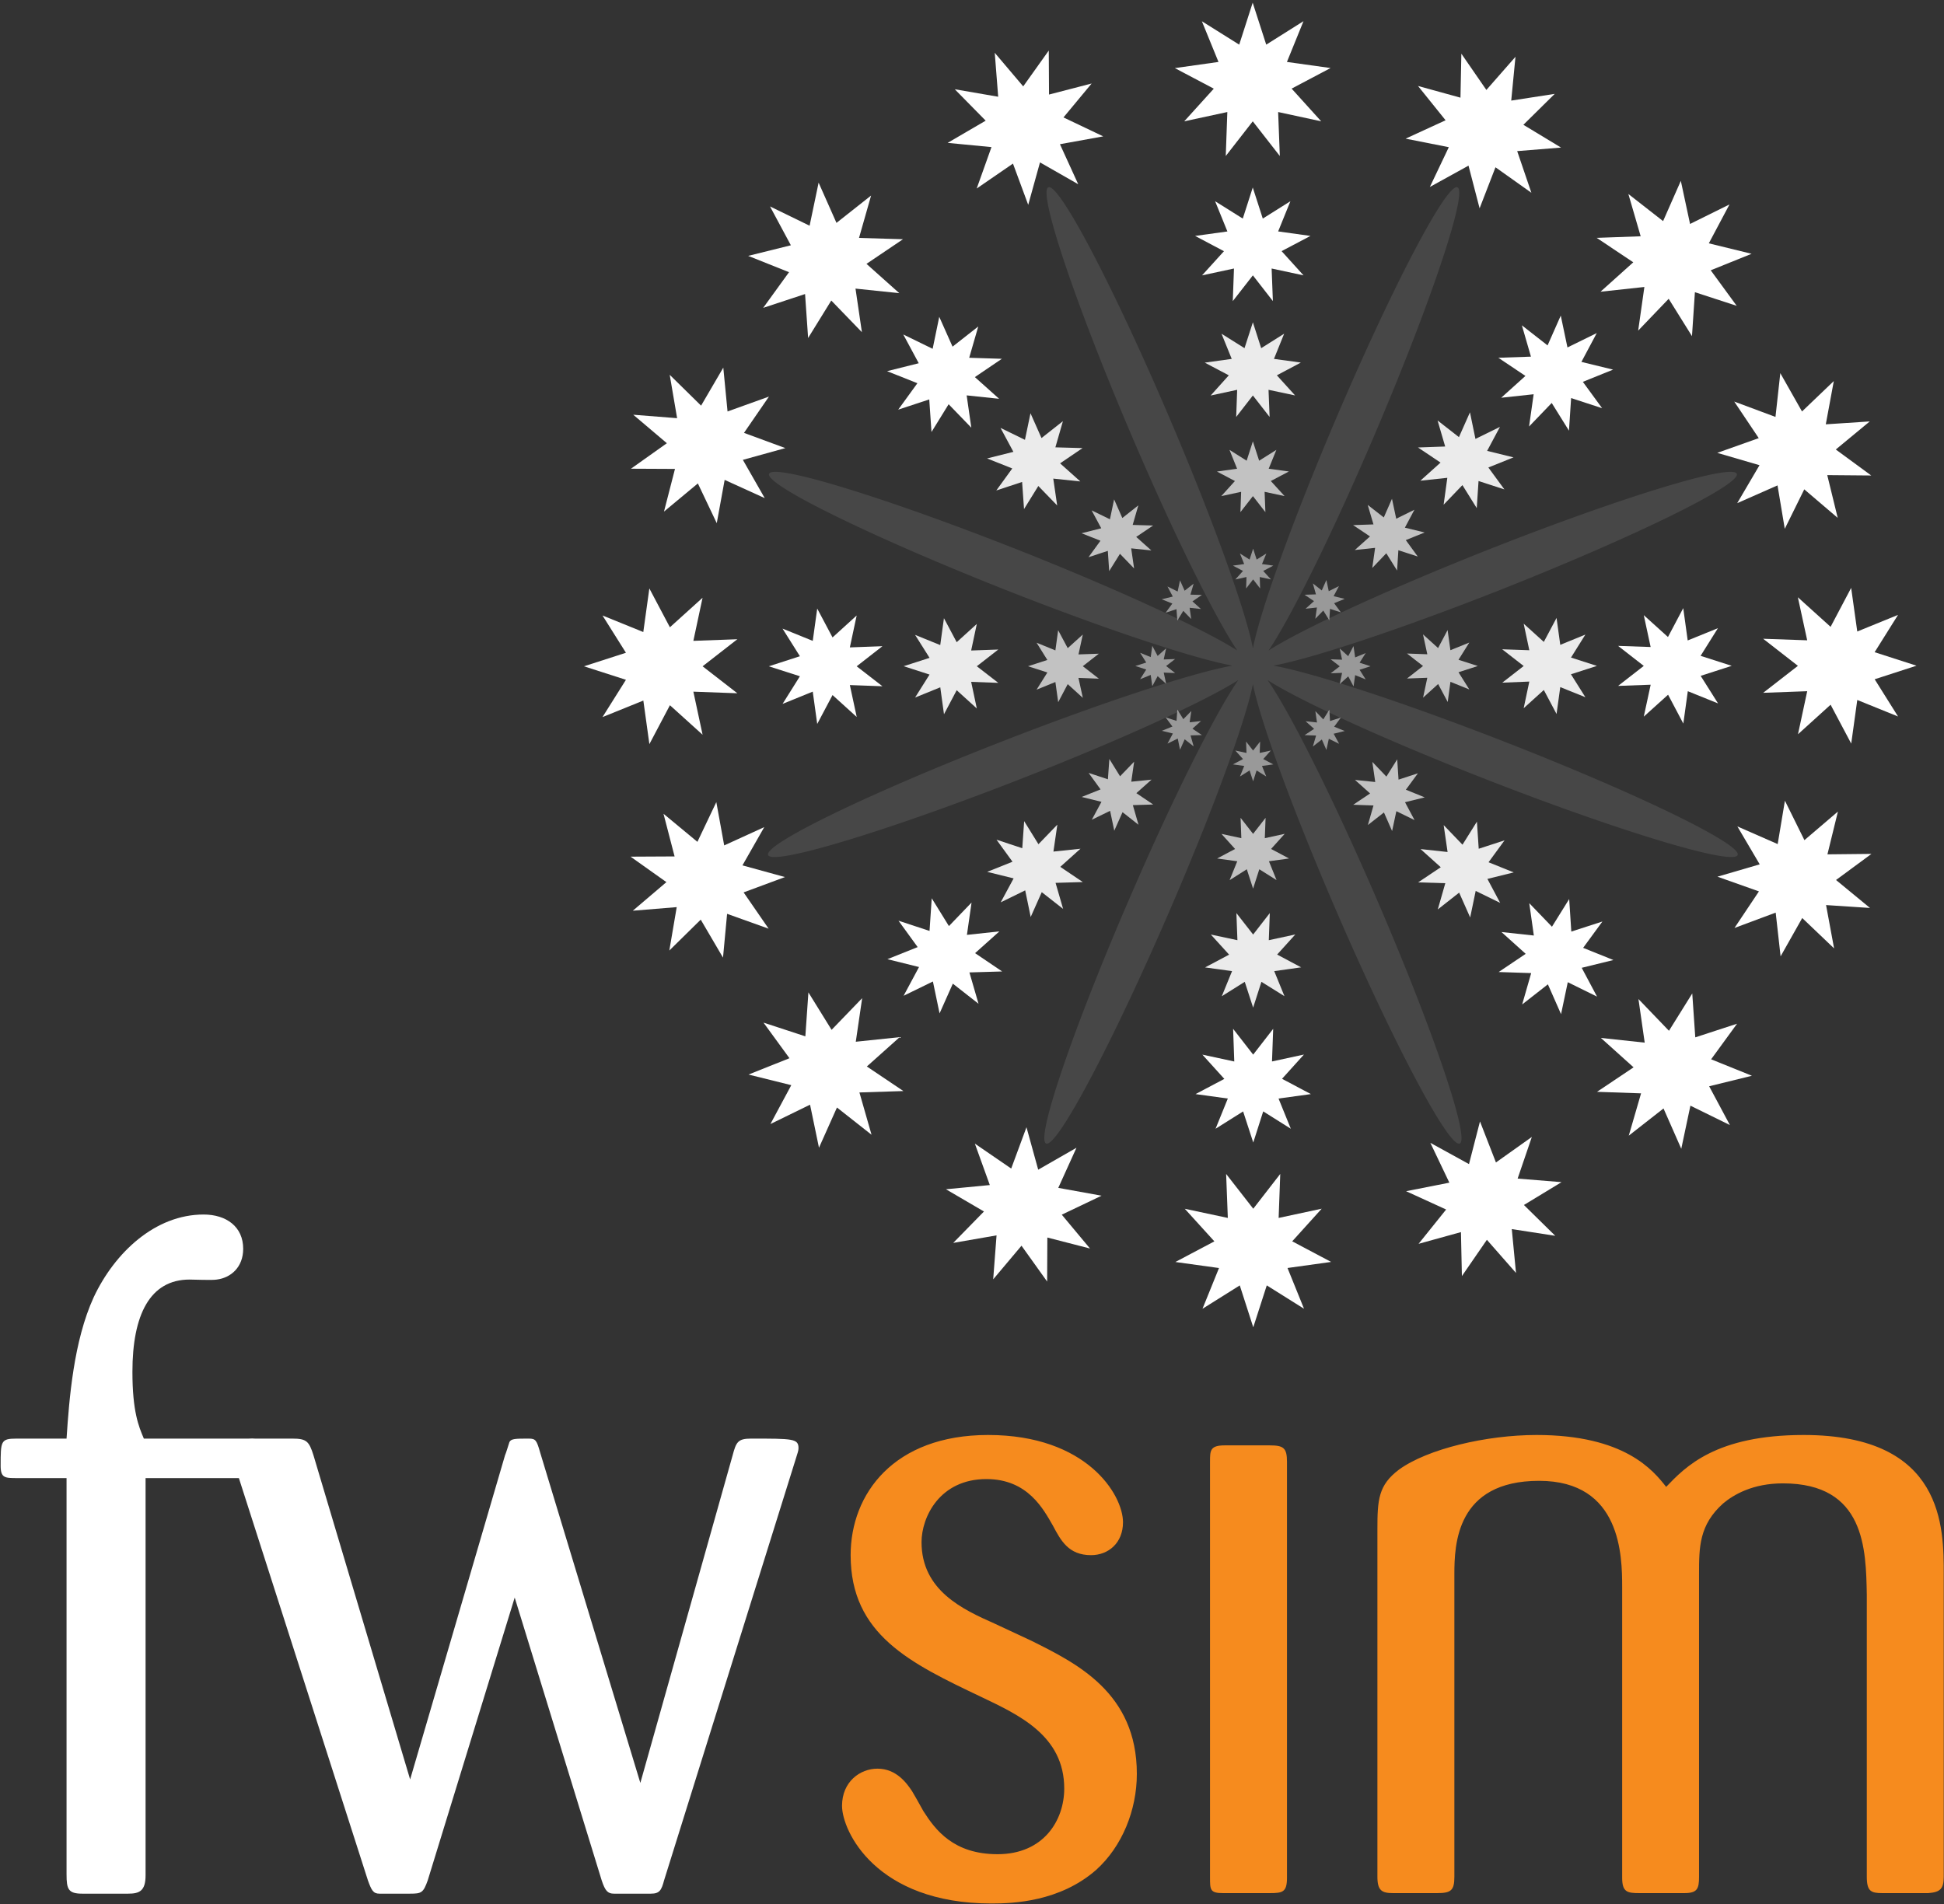
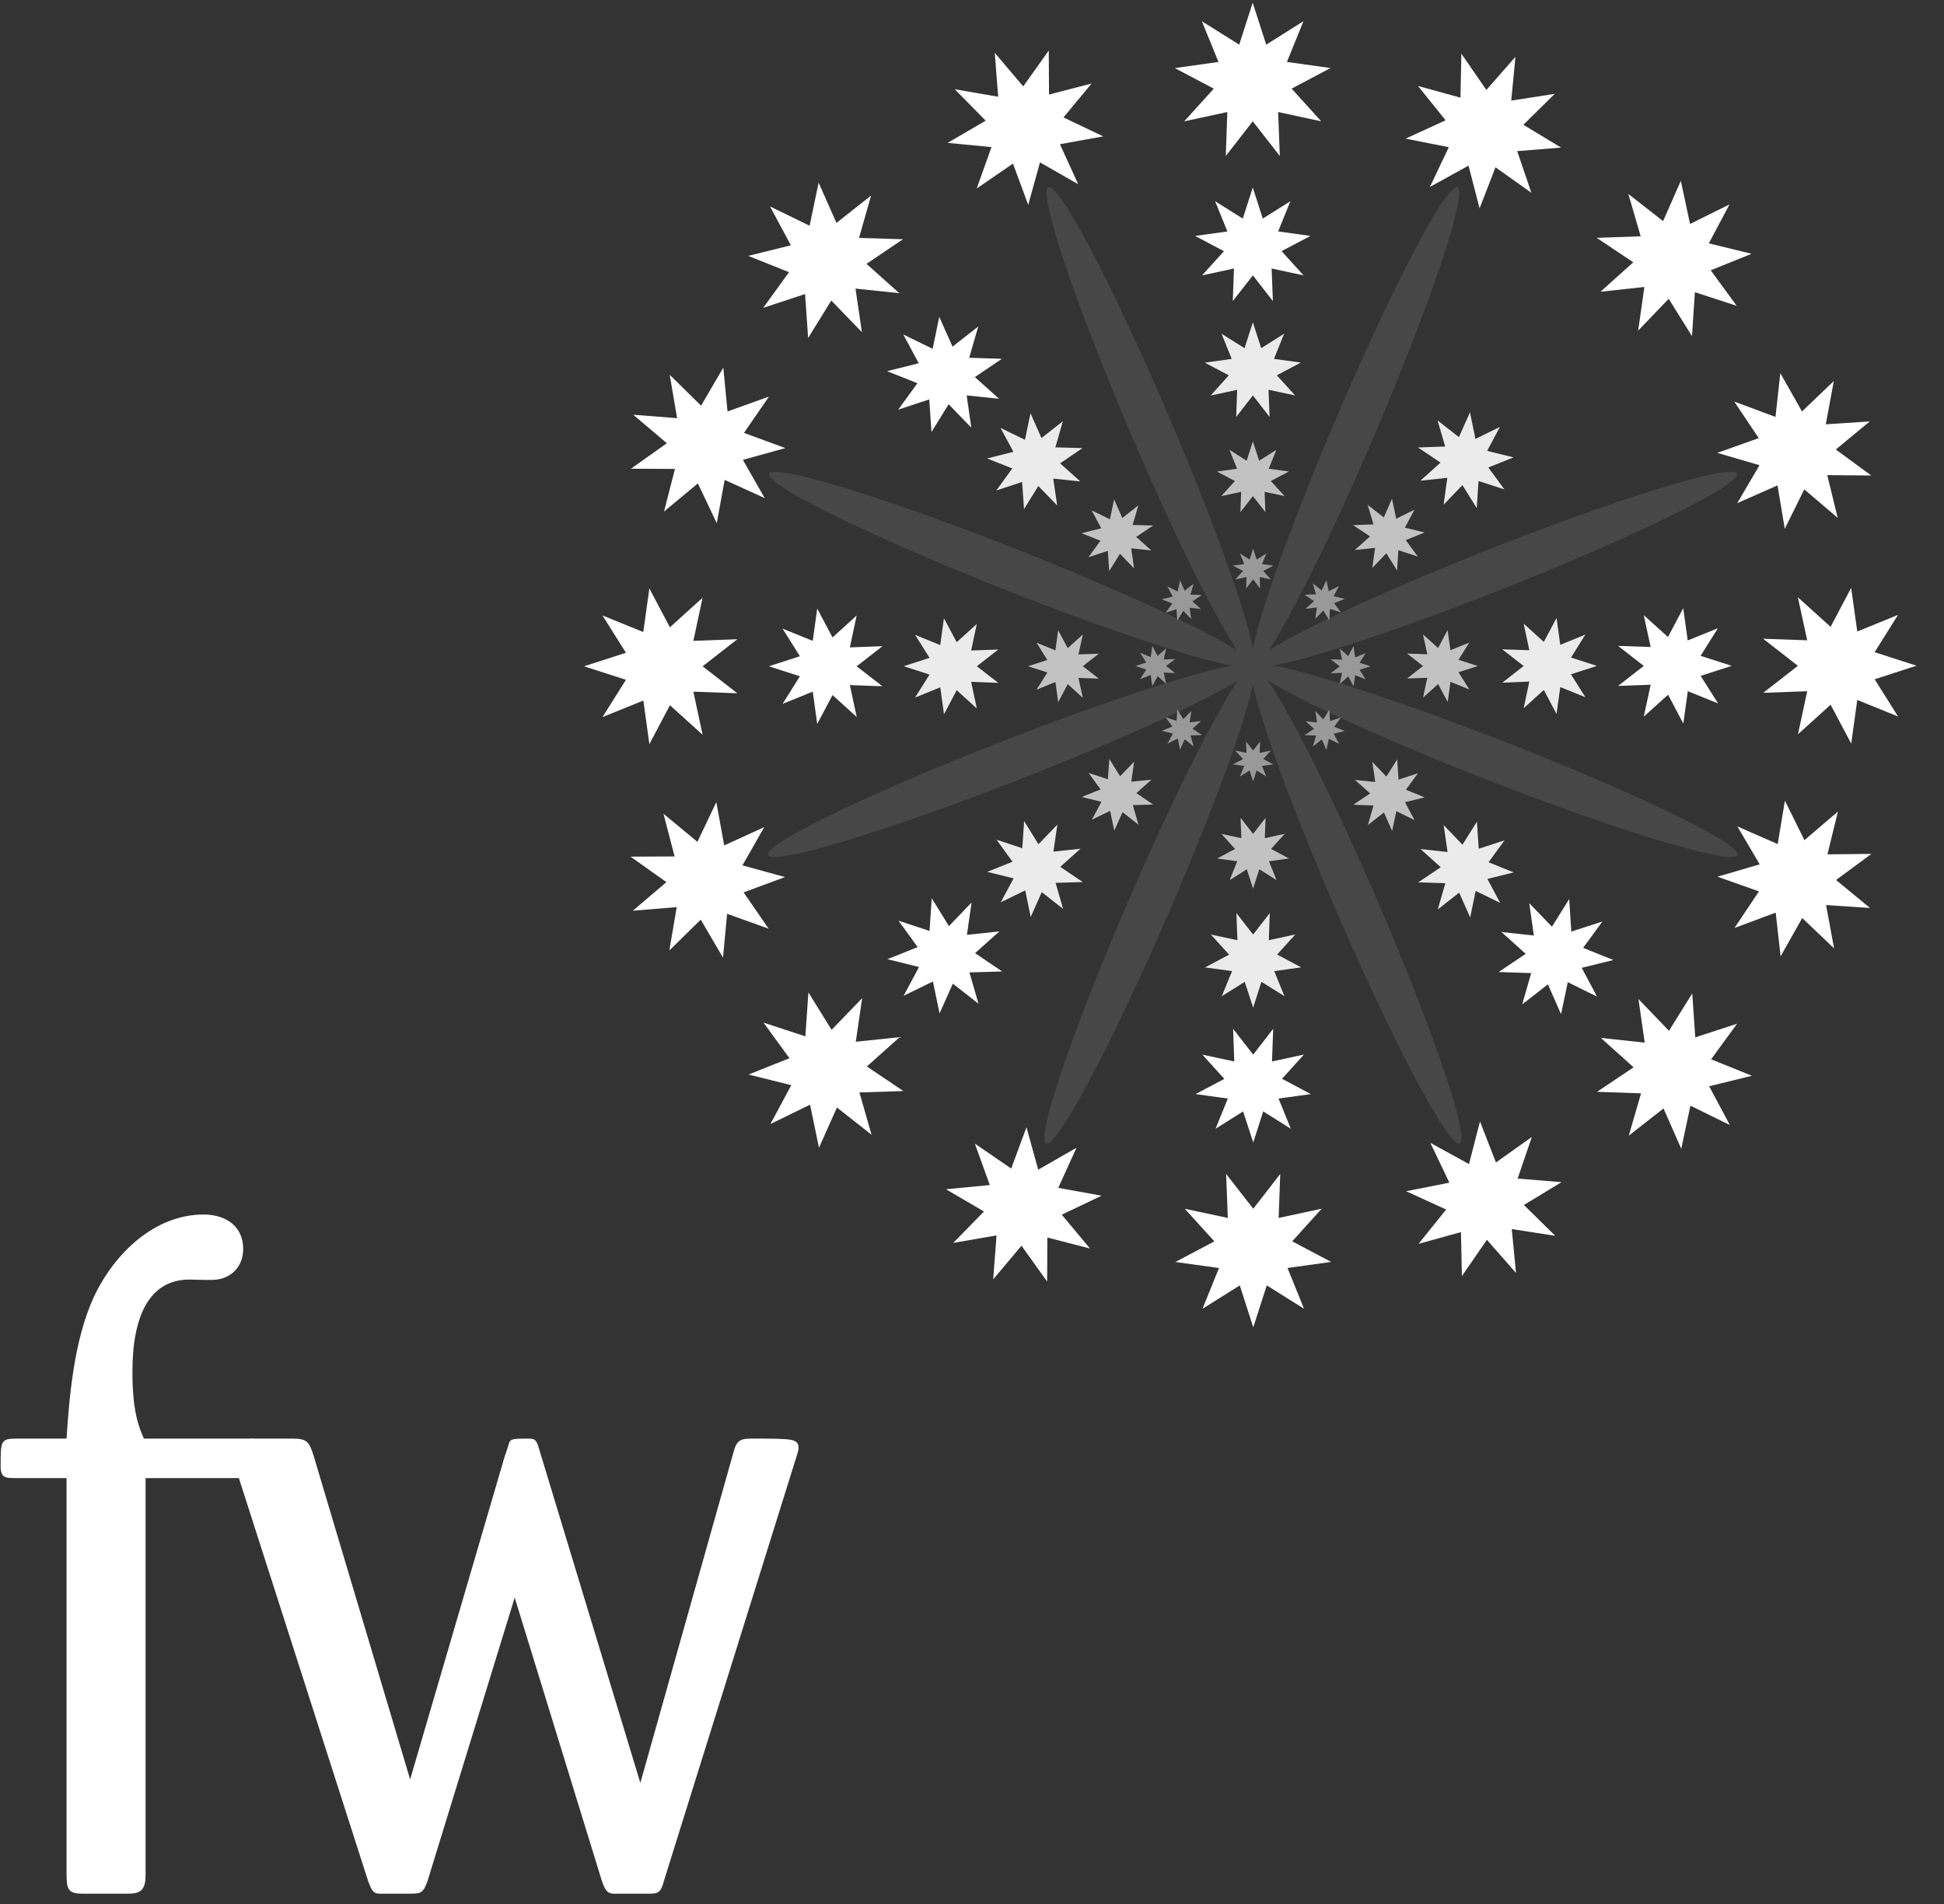
<svg xmlns="http://www.w3.org/2000/svg" viewBox="0 0 639 626" fill-rule="evenodd" clip-rule="evenodd" stroke-linejoin="round" stroke-miterlimit="2">
  <rect x="0" y="0" width="639" height="626" fill="#333333" stroke="none" />
  <path d="M411.842 213.138c2.31-12.09 12.906-41.702 27.354-75.592 18.533-43.454 36.391-77.467 39.875-75.967 3.475 1.483-8.717 37.908-27.238 81.354-13.939 32.665-27.49 60.005-34.839 70.916 11.078-7.05 38.782-19.886 71.843-32.995 43.93-17.362 80.655-28.612 82.046-25.083 1.384 3.525-33.079 20.462-76.987 37.866-33.382 13.21-62.613 22.873-75.326 25.198 12.738 2.27 42.004 11.775 75.447 24.815 43.983 17.138 78.558 33.904 77.162 37.446-1.354 3.546-38.17-7.517-82.158-24.67-33.442-13.044-61.43-25.869-72.334-32.815 7.334 10.591 21.181 38.127 35.48 71.135 18.725 43.33 31.13 79.691 27.65 81.204-3.47 1.517-21.492-32.408-40.259-75.767-14.547-33.62-25.273-63.057-27.717-75.25-2.45 12.193-13.164 41.63-27.724 75.25-18.754 43.36-36.775 77.284-40.259 75.767-3.487-1.513 8.904-37.875 27.68-81.204 14.271-33.025 28.136-60.573 35.473-71.15-10.878 6.941-38.879 19.775-72.369 32.83-43.97 17.153-80.78 28.216-82.159 24.67-1.383-3.542 33.205-20.308 77.18-37.446 33.431-13.04 62.705-22.547 75.441-24.816-12.713-2.325-41.94-11.989-75.32-25.197-43.897-17.404-78.37-34.34-76.98-37.866 1.396-3.529 38.108 7.721 82.038 25.083 33.08 13.114 60.79 25.954 71.855 33.003-7.342-10.906-20.899-38.25-34.839-70.924-18.533-43.446-30.725-79.87-27.262-81.354 3.491-1.5 21.354 32.513 39.883 75.967 14.451 33.89 25.057 63.502 27.363 75.592zm-.002 5.677a.466.466 0 01-.066.043.507.507 0 01.06.113l.017-.04a.67.67 0 01.045-.078c-.019-.012-.038-.024-.056-.038z" fill="#fff" fill-opacity=".1" />
  <path d="M105.055 11.49l1.068 3.311 2.939-1.851-1.306 3.216 3.443.481-3.073 1.623 2.334 2.581-3.397-.733.132 3.469-2.134-2.736-2.13 2.736.123-3.469-3.4.733 2.333-2.577-3.073-1.622 3.443-.486-1.31-3.21 2.945 1.845 1.063-3.311z" fill="url(#_Linear1)" transform="translate(-26 -47) scale(4.167)" />
  <path d="M105.061 26.072l.79 2.452 2.179-1.369-.967 2.383 2.55.355-2.278 1.2 1.73 1.911-2.516-.54.099 2.569-1.578-2.029-1.585 2.032.094-2.572-2.518.54 1.728-1.906-2.276-1.205 2.547-.352-.969-2.386 2.183 1.369.787-2.452z" fill="url(#_Linear2)" transform="translate(-26 -47) scale(4.167)" />
  <path d="M105.07 36.707l.655 2.041 1.812-1.141-.804 1.988 2.12.289-1.891 1.007 1.439 1.587-2.096-.444.084 2.14-1.319-1.693-1.316 1.693.076-2.14-2.091.451 1.432-1.594-1.895-1 2.125-.296-.805-1.986 1.814 1.139.66-2.041z" fill="url(#_Linear3)" transform="translate(-26 -47) scale(4.167)" />
  <path d="M105.07 46.099l.494 1.528 1.358-.854-.605 1.488 1.594.216-1.427.753 1.086 1.189-1.575-.337.062 1.603-.984-1.264-.986 1.264.056-1.603-1.566.339 1.076-1.191-1.418-.748 1.589-.221-.599-1.488 1.353.854.492-1.528z" fill="url(#_Linear4)" transform="translate(-26 -47) scale(4.167)" />
  <path d="M142.666 27.408l-1.63 3.069 3.372.826-3.222 1.301 2.05 2.804-3.298-1.075-.231 3.467-1.838-2.947-2.406 2.51.489-3.443-3.462.375 2.587-2.322-2.888-1.928 3.471-.124-.971-3.337 2.739 2.14 1.399-3.177.728 3.401 3.111-1.54z" fill="url(#_Linear5)" transform="translate(-26 -47) scale(4.167)" />
-   <path d="M132.197 37.556l-1.212 2.277 2.5.608-2.386.964 1.519 2.079-2.445-.798-.17 2.571-1.361-2.186-1.786 1.858.361-2.545-2.559.276 1.911-1.722-2.136-1.432 2.571-.089-.715-2.47 2.026 1.583 1.041-2.351.528 2.513 2.313-1.136z" fill="url(#_Linear6)" transform="translate(-26 -47) scale(4.167)" />
+   <path d="M132.197 37.556z" fill="url(#_Linear6)" transform="translate(-26 -47) scale(4.167)" />
  <path d="M124.56 44.958l-1.012 1.894 2.081.512-1.984.799 1.266 1.729-2.04-.662-.142 2.138-1.13-1.816-1.482 1.544.291-2.119-2.127.228 1.592-1.43-1.779-1.192 2.145-.076-.601-2.056 1.686 1.316.87-1.958.433 2.099 1.933-.95z" fill="url(#_Linear7)" transform="translate(-26 -47) scale(4.167)" />
  <path d="M117.814 51.494l-.754 1.416 1.558.38-1.486.601.943 1.295-1.528-.495-.102 1.601-.85-1.362-1.108 1.159.224-1.587-1.601.172 1.199-1.073-1.333-.892 1.606-.056-.454-1.539 1.268.989.646-1.471.335 1.573 1.437-.711z" fill="url(#_Linear8)" transform="translate(-26 -47) scale(4.167)" />
  <path d="M157.419 63.8l-3.301 1.07 1.843 2.937-3.215-1.302-.477 3.441-1.627-3.068-2.573 2.331.728-3.396-3.473.127 2.739-2.129-2.742-2.136 3.475.122-.736-3.395 2.582 2.332 1.622-3.073.482 3.441 3.215-1.311-1.846 2.944 3.304 1.065z" fill="url(#_Linear9)" transform="translate(-26 -47) scale(4.167)" />
  <path d="M142.841 63.811l-2.449.791 1.372 2.174-2.386-.963-.353 2.554-1.203-2.277-1.917 1.729.544-2.518-2.571.094 2.027-1.578-2.027-1.579 2.568.089-.541-2.513 1.908 1.724 1.205-2.279.352 2.55 2.384-.968-1.367 2.182 2.454.788z" fill="url(#_Linear10)" transform="translate(-26 -47) scale(4.167)" />
  <path d="M132.207 63.817l-2.047.66 1.139 1.811-1.982-.799-.293 2.122-1.004-1.894-1.589 1.438.445-2.102-2.132.086 1.687-1.314-1.695-1.319 2.14.074-.445-2.094 1.589 1.437 1.004-1.891.293 2.123 1.982-.81-1.135 1.813 2.043.659z" fill="url(#_Linear11)" transform="translate(-26 -47) scale(4.167)" />
  <path d="M122.813 63.825l-1.524.492.854 1.359-1.489-.603-.215 1.59-.756-1.417-1.189 1.077.335-1.57-1.6.059 1.262-.987-1.262-.984 1.6.058-.34-1.569 1.19 1.078.75-1.418.222 1.588 1.49-.603-.852 1.359 1.524.491z" fill="url(#_Linear12)" transform="translate(-26 -47) scale(4.167)" />
  <path d="M52.305 63.848l3.31 1.065-1.849 2.942 3.222-1.304.477 3.438 1.62-3.07 2.577 2.328-.728-3.398 3.469.127-2.741-2.128 2.741-2.135-3.469.127.725-3.398-2.576 2.328-1.621-3.065-.478 3.44-3.218-1.306 1.849 2.941-3.31 1.068z" fill="url(#_Linear13)" transform="translate(-26 -47) scale(4.167)" />
  <path d="M66.885 63.848l2.453.786-1.368 2.181 2.381-.969.353 2.551 1.208-2.28 1.908 1.73-.542-2.518 2.571.094-2.033-1.575 2.033-1.585-2.571.094.538-2.518-1.904 1.732-1.208-2.277-.353 2.548-2.384-.968 1.371 2.18-2.453.794z" fill="url(#_Linear14)" transform="translate(-26 -47) scale(4.167)" />
  <path d="M77.522 63.84l2.042.66-1.141 1.813 1.988-.807.293 2.125 1.002-1.897 1.587 1.441-.446-2.1 2.141.079-1.695-1.311 1.695-1.319-2.141.077.446-2.095-1.587 1.44-1.006-1.894-.292 2.122-1.985-.806 1.143 1.813-2.044.659z" fill="url(#_Linear15)" transform="translate(-26 -47) scale(4.167)" />
  <path d="M87.331 63.843l1.529.492-.853 1.357 1.484-.604.222 1.59.751-1.423 1.192 1.083-.345-1.575 1.61.061-1.268-.984 1.264-.986-1.603.056.339-1.567-1.189 1.073-.755-1.415-.218 1.592-1.484-.606.85 1.362-1.526.494z" fill="url(#_Linear16)" transform="translate(-26 -47) scale(4.167)" />
  <path d="M66.98 27.566l1.645 3.065-3.368.836 3.223 1.286-2.038 2.815 3.303-1.09.241 3.469 1.827-2.957 2.416 2.498-.505-3.439 3.456.361-2.59-2.313 2.879-1.943-3.468-.104.953-3.344-2.731 2.158-1.409-3.175-.711 3.398-3.123-1.521z" fill="url(#_Linear17)" transform="translate(-26 -47) scale(4.167)" />
  <path d="M77.492 37.668l1.22 2.269-2.498.626 2.392.951-1.513 2.085 2.448-.807.177 2.571 1.352-2.191 1.789 1.849-.367-2.548 2.561.269-1.914-1.712 2.13-1.443-2.577-.081.715-2.469-2.028 1.591-1.049-2.353-.521 2.523-2.317-1.13z" fill="url(#_Linear18)" transform="translate(-26 -47) scale(4.167)" />
  <path d="M85.162 45.039l1.017 1.889-2.076.52 1.987.791-1.26 1.737 2.036-.672.152 2.14 1.127-1.821 1.488 1.536-.309-2.119 2.135.223-1.597-1.427 1.771-1.203-2.142-.06.594-2.064-1.689 1.331-.868-1.958-.437 2.098-1.929-.941z" fill="url(#_Linear19)" transform="translate(-26 -47) scale(4.167)" />
  <path d="M92.351 51.547l.758 1.411-1.555.393 1.494.59-.946 1.301 1.525-.502.108 1.597.85-1.364 1.115 1.154-.23-1.585 1.592.165-1.196-1.067 1.334-.898-1.611-.048.445-1.542-1.262.996-.648-1.47-.33 1.57-1.443-.701z" fill="url(#_Linear20)" transform="translate(-26 -47) scale(4.167)" />
  <path d="M125.784 15.76l-.335 3.456 3.431-.531-2.472 2.44 2.971 1.797-3.46.279 1.12 3.287-2.832-2.011-1.253 3.238-.875-3.367-3.048 1.681 1.494-3.137-3.408-.674 3.154-1.45-2.176-2.706 3.35.923.071-3.469 1.973 2.86 2.295-2.616z" fill="url(#_Linear21)" transform="translate(-26 -47) scale(4.167)" />
  <path d="M84.708 15.445l2.245 2.65 2.016-2.828.02 3.472 3.362-.872-2.222 2.677 3.137 1.494-3.415.619 1.442 3.158-3.016-1.723-.929 3.349-1.203-3.255-2.861 1.967 1.166-3.268-3.459-.333 3.002-1.752-2.439-2.479 3.425.591-.271-3.467z" fill="url(#_Linear22)" transform="translate(-26 -47) scale(4.167)" />
  <path d="M56.192 44l3.46.273-.584-3.423 2.475 2.434 1.752-3 .335 3.459 3.267-1.174-1.969 2.863 3.261 1.201-3.35.928 1.724 3.018-3.161-1.438-.622 3.416-1.491-3.137-2.672 2.222.867-3.366-3.472-.017 2.832-2.011L56.192 44z" fill="url(#_Linear23)" transform="translate(-26 -47) scale(4.167)" />
  <path d="M153.729 44.529l-2.677 2.214 2.796 2.051-3.47-.03.825 3.374-2.639-2.251-1.537 3.114-.572-3.426-3.18 1.402 1.759-2.995-3.331-.973 3.271-1.162-1.933-2.885 3.253 1.212.381-3.454 1.712 3.023 2.508-2.399-.632 3.413 3.466-.228z" fill="url(#_Linear24)" transform="translate(-26 -47) scale(4.167)" />
  <path d="M105.1 115.999l1.066-3.307 2.938 1.843-1.302-3.215 3.44-.479-3.069-1.626 2.326-2.574-3.397.729.127-3.471-2.129 2.745-2.14-2.743.133 3.469-3.396-.723 2.335 2.571-3.076 1.628 3.441.477-1.302 3.215 2.941-1.845 1.064 3.306z" fill="url(#_Linear25)" transform="translate(-26 -47) scale(4.167)" />
  <path d="M105.1 101.421l.785-2.457 2.178 1.37-.969-2.384 2.551-.35-2.275-1.207 1.727-1.914-2.519.545.094-2.574-1.579 2.036-1.582-2.036.091 2.577-2.516-.541 1.732 1.914-2.271 1.2 2.546.35-.967 2.384 2.174-1.367.8 2.454z" fill="url(#_Linear26)" transform="translate(-26 -47) scale(4.167)" />
  <path d="M105.09 90.779l.654-2.037 1.817 1.132-.807-1.977 2.124-.298-1.894-1.009 1.433-1.585-2.091.452.078-2.138-1.314 1.692-1.32-1.692.08 2.138-2.097-.446 1.443 1.587-1.898 1.007 2.129.292-.809 1.98 1.811-1.135.661 2.037z" fill="url(#_Linear27)" transform="translate(-26 -47) scale(4.167)" />
  <path d="M105.086 81.39l.491-1.529 1.359.854-.6-1.485 1.585-.219-1.415-.753 1.074-1.192-1.569.343.061-1.605-.986 1.265-.986-1.265.059 1.605-1.569-.34 1.076 1.191-1.418.751 1.589.219-.603 1.491 1.357-.86.495 1.529z" fill="url(#_Linear28)" transform="translate(-26 -47) scale(4.167)" />
  <path d="M142.699 100.043l-1.637-3.061 3.373-.829-3.218-1.299 2.046-2.807-3.296 1.076-.238-3.465-1.837 2.947-2.407-2.505.493 3.44-3.457-.372 2.579 2.32-2.883 1.932 3.474.121-.971 3.339 2.741-2.147 1.401 3.18.721-3.4 3.116 1.53z" fill="url(#_Linear29)" transform="translate(-26 -47) scale(4.167)" />
  <path d="M132.217 89.908l-1.208-2.272 2.499-.614-2.387-.961 1.52-2.077-2.453.793-.167-2.566-1.359 2.184-1.79-1.857.361 2.551-2.554-.276 1.911 1.721-2.134 1.434 2.567.085-.711 2.473 2.029-1.587 1.038 2.354.531-2.522 2.307 1.137z" fill="url(#_Linear30)" transform="translate(-26 -47) scale(4.167)" />
  <path d="M124.576 82.513l-1.006-1.891 2.077-.513-1.987-.801 1.263-1.729-2.038.664-.142-2.14-1.138 1.82-1.484-1.544.308 2.12-2.132-.231 1.595 1.433-1.786 1.194 2.143.066-.593 2.07 1.686-1.327.869 1.96.435-2.094 1.93.943z" fill="url(#_Linear31)" transform="translate(-26 -47) scale(4.167)" />
  <path d="M117.824 75.984l-.754-1.413 1.559-.382-1.491-.604.95-1.296-1.528.5-.105-1.6-.854 1.361-1.108-1.158.228 1.585-1.598-.165 1.195 1.07-1.334.89 1.599.056-.44 1.541 1.265-.989.644 1.466.335-1.567 1.437.705z" fill="url(#_Linear32)" transform="translate(-26 -47) scale(4.167)" />
  <path d="M67.013 99.961l1.645-3.066-3.371-.837 3.227-1.29-2.048-2.808 3.302 1.083.241-3.467 1.829 2.954 2.411-2.499-.503 3.438 3.462-.362-2.589 2.314 2.883 1.938-3.469.111.956 3.337-2.728-2.149-1.418 3.173-.705-3.396-3.125 1.526z" fill="url(#_Linear33)" transform="translate(-26 -47) scale(4.167)" />
  <path d="M77.518 89.843l1.217-2.269-2.493-.618 2.386-.954-1.512-2.082 2.448.807.173-2.577 1.356 2.194 1.785-1.856-.365 2.55 2.561-.276-1.918 1.717 2.136 1.445L82.71 88l.718 2.472-2.026-1.586-1.046 2.347-.526-2.518-2.312 1.128z" fill="url(#_Linear34)" transform="translate(-26 -47) scale(4.167)" />
  <path d="M85.178 82.47l1.019-1.889-2.085-.515 1.997-.799-1.263-1.739 2.033.672.148-2.137 1.128 1.822 1.491-1.544-.31 2.125 2.133-.225-1.593 1.43 1.777 1.199-2.148.064.596 2.055-1.685-1.321-.873 1.959-.433-2.101-1.932.944z" fill="url(#_Linear35)" transform="translate(-26 -47) scale(4.167)" />
  <path d="M92.364 75.954l.763-1.413-1.564-.385 1.492-.596-.942-1.301 1.521.504.114-1.602.845 1.364 1.11-1.151-.226 1.579 1.598-.164-1.197 1.067 1.329.896-1.605.05.445 1.547-1.259-.992-.652 1.463-.329-1.569-1.443.703z" fill="url(#_Linear36)" transform="translate(-26 -47) scale(4.167)" />
  <path d="M125.825 111.71l-.332-3.46 3.428.53-2.471-2.431 2.967-1.802-3.463-.281 1.121-3.286-2.832 2.013-1.259-3.236-.867 3.365-3.048-1.676 1.499 3.142-3.412.674 3.158 1.444-2.175 2.707 3.344-.925.074 3.471 1.972-2.863 2.296 2.614z" fill="url(#_Linear37)" transform="translate(-26 -47) scale(4.167)" />
  <path d="M84.585 112.215l2.233-2.654 2.023 2.829.016-3.473 3.364.866-2.226-2.67 3.139-1.497-3.415-.618 1.435-3.164-3.018 1.73-.925-3.35-1.205 3.26-2.867-1.966 1.179 3.268-3.459.332 2.998 1.754-2.425 2.478 3.418-.594-.265 3.469z" fill="url(#_Linear38)" transform="translate(-26 -47) scale(4.167)" />
  <path d="M56.157 83.132l3.464-.284-.584 3.425 2.478-2.438 1.757 2.997.323-3.455 3.276 1.172-1.974-2.863 3.261-1.209-3.352-.923 1.72-3.017-3.16 1.443-.621-3.416-1.492 3.134-2.674-2.214.874 3.365-3.473.018 2.828 2.009-2.651 2.256z" fill="url(#_Linear39)" transform="translate(-26 -47) scale(4.167)" />
  <path d="M153.75 82.914l-2.68-2.206 2.796-2.06-3.474.036.827-3.375-2.642 2.255-1.539-3.112-.57 3.423-3.18-1.394 1.762 2.992-3.334.974 3.273 1.16-1.929 2.886 3.25-1.211.388 3.45 1.706-3.024 2.513 2.396-.633-3.418 3.466.228z" fill="url(#_Linear40)" transform="translate(-26 -47) scale(4.167)" />
  <path d="M105.09 54.565l.277.862.766-.479-.345.834.893.122-.795.421.607.667-.883-.188.031.901-.551-.713-.552.715.027-.903-.877.193.603-.672-.796-.421.889-.122-.335-.834.761.479.28-.862z" fill="url(#_Linear41)" transform="translate(-26 -47) scale(4.167)" />
  <path d="M111.86 57.52l-.421.795.873.213-.834.343.535.722-.858-.276-.057.9-.474-.766-.629.647.126-.89-.895.099.667-.601-.747-.502.899-.031-.243-.864.702.555.365-.824.186.88.805-.4z" fill="url(#_Linear42)" transform="translate(-26 -47) scale(4.167)" />
  <path d="M114.348 63.843l-.86.279.48.76-.831-.337-.125.891-.419-.794-.671.604.184-.881-.899.035.715-.552-.715-.553.899.031-.187-.883.67.606.418-.796.13.893.831-.34-.48.758.86.279z" fill="url(#_Linear43)" transform="translate(-26 -47) scale(4.167)" />
  <path d="M95.796 63.825l.863.277-.483.765.835-.339.124.887.423-.791.67.606-.19-.885.898.036-.711-.556.711-.55-.9.033.192-.88-.67.603-.423-.796-.124.888-.835-.34.483.768-.863.274z" fill="url(#_Linear44)" transform="translate(-26 -47) scale(4.167)" />
  <path d="M98.331 57.55l.422.796-.873.213.837.338-.531.724.857-.281.068.9.47-.768.623.646-.124-.887.893.096-.67-.601.744-.509-.902-.023.251-.865-.709.555-.366-.817-.185.881-.805-.398z" fill="url(#_Linear45)" transform="translate(-26 -47) scale(4.167)" />
  <path d="M105.09 72.921l.272-.857.762.479-.336-.834.893-.122-.795-.42.598-.673-.876.19.033-.897-.555.707-.551-.707.03.897-.879-.19.605.673-.793.42.89.122-.339.834.761-.479.28.857z" fill="url(#_Linear46)" transform="translate(-26 -47) scale(4.167)" />
  <path d="M111.871 69.962l-.429-.794.875-.216-.837-.337.533-.725-.858.276-.054-.895-.477.766-.625-.652.128.895-.898-.098.671.601-.75.496.906.031-.254.867.707-.555.36.823.193-.879.809.396z" fill="url(#_Linear47)" transform="translate(-26 -47) scale(4.167)" />
  <path d="M98.334 69.946l.425-.796-.873-.212.837-.338-.535-.723.86.276.063-.894.473.761.631-.645-.132.891.896-.1-.676.604.746.504-.895.026.245.867-.708-.561-.367.825-.181-.883-.809.398z" fill="url(#_Linear48)" transform="translate(-26 -47) scale(4.167)" />
-   <path d="M339.004 539.409c14.792 7.391 34.68 17.054 34.68 43.762 0 11.942-4.842 23.884-13.355 31.563-11.941 10.492-27.291 11.07-34.391 11.07-38.088 0-49.159-23.878-49.159-32.116 0-7.954 5.959-12.217 11.642-12.217 6.263 0 9.658 4.83 11.375 7.396.838 1.404 1.988 3.417 3.692 6.509 3.983 6.266 9.95 14.216 24.425 14.216 15.087 0 21.904-11.075 21.904-21.591 0-17.33-14.783-24.15-27.292-30.121-23.296-11.08-42.916-20.455-42.916-46.6 0-20.18 14.216-39.509 45.191-39.509 32.4 0 44.334 19.625 44.334 28.704 0 6.821-4.834 10.805-10.509 10.805-7.391 0-9.95-4.842-12.508-9.671-3.117-5.392-8.238-15.346-21.88-15.346-15.362 0-21.324 12.508-21.324 20.737 0 15.921 13.646 22.167 23.879 26.717l12.212 5.692zM423.038 617.28c0 4.812-1.417 5.104-5.688 5.104H402c-4.262 0-4.262-1.133-4.262-5.104V480.588c0-3.7 0-5.404 4.829-5.404h14.783c4.55 0 5.688.837 5.688 5.404V617.28zM452.759 502.746c0-9.662.304-14.496 7.112-19.608 9.384-6.804 28.709-11.367 45.192-11.367 28.992 0 38.35 11.642 42.608 17.059 6.267-6.538 16.234-17.059 45.2-17.059 46.321 0 46.042 30.696 46.042 45.763v99.458c0 3.984-1.142 5.1-5.104 5.392h-15.075c-3.688 0-5.113-.563-5.113-5.392v-92.658c-.266-15.063-.562-36.659-27.566-36.659-9.942 0-16.196 3.721-19.609 6.559-7.966 7.091-7.966 14.462-7.966 23.3v99.458c0 3.984-.571 5.392-4.83 5.392h-14.762c-3.988 0-5.68-.292-5.68-5.104v-95.513c0-10.212-.29-34.925-27.3-34.925-27.283 0-27.85 21.008-27.85 30.692v99.458c0 4.542-1.116 5.392-5.678 5.392h-14.496c-3.68 0-5.125-.85-5.125-5.392V502.746z" fill="#f68b1e" fill-rule="nonzero" />
  <path d="M246.871 472.959c-4.32 0-4.896 1.137-6.05 5.483L210.484 586.16l-32.921-108.596c-1.155-4.046-1.463-4.604-3.755-4.604-4.341 0-5.779 0-6.358 1.137-.287.859-1.154 3.759-1.446 4.346l-31.191 106.571-31.771-106.57c-1.454-4.63-2.309-5.484-6.93-5.484H83.847c-.604-.059-1.288-.059-2.133 0H47.288c-1.734-4.05-3.759-8.971-3.759-21.975 0-18.754 5.78-30.313 18.775-30.313 1.425 0 7.513.271 8.954 0 4.625-.583 8.68-4.05 8.68-10.125 0-7.216-5.5-11.258-13.017-11.258-15.867 0-29.17 12.42-36.104 27.158-6.634 14.45-8.08 33.509-8.942 46.513H5.395c-5.182 0-5.182.854-5.182 8.937 0 4.046 1.425 4.046 5.491 4.046h16.171V616.21c0 4.904.567 6.358 5.196 6.358h15.02c3.755 0 5.76-.875 5.76-6.07V485.941h30.67l42.42 132.275c1.16 3.188 1.722 4.35 3.76 4.35h10.112c3.758 0 4.32-.304 5.779-4.35l28.591-92.996 28.6 92.996c1.146 3.475 2.005 4.35 4.034 4.35h12.129c2.9 0 3.475-1.162 4.333-4.35l42.767-136.904c1.154-3.75 1.425-4.32 1.425-5.183 0-3.171-1.746-3.171-15.6-3.171z" fill="#fff" fill-rule="nonzero" />
  <defs>
    <linearGradient id="_Linear1" x1="0" y1="0" x2="1" y2="0" gradientUnits="userSpaceOnUse" gradientTransform="matrix(105.114 0 0 104.509 52.305 63.745)">
      <stop offset="0" stop-color="#fff" />
      <stop offset="1" stop-color="#fff" />
    </linearGradient>
    <linearGradient id="_Linear2" x1="0" y1="0" x2="1" y2="0" gradientUnits="userSpaceOnUse" gradientTransform="matrix(105.114 0 0 104.509 52.305 63.745)">
      <stop offset="0" stop-color="#fff" />
      <stop offset="1" stop-color="#fff" />
    </linearGradient>
    <linearGradient id="_Linear3" x1="0" y1="0" x2="1" y2="0" gradientUnits="userSpaceOnUse" gradientTransform="matrix(105.114 0 0 104.509 52.305 63.745)">
      <stop offset="0" stop-color="#fff" stop-opacity=".9" />
      <stop offset="1" stop-color="#fff" stop-opacity=".9" />
    </linearGradient>
    <linearGradient id="_Linear4" x1="0" y1="0" x2="1" y2="0" gradientUnits="userSpaceOnUse" gradientTransform="matrix(105.114 0 0 104.509 52.305 63.745)">
      <stop offset="0" stop-color="#fff" stop-opacity=".7" />
      <stop offset="1" stop-color="#fff" stop-opacity=".7" />
    </linearGradient>
    <linearGradient id="_Linear5" x1="0" y1="0" x2="1" y2="0" gradientUnits="userSpaceOnUse" gradientTransform="matrix(105.114 0 0 104.509 52.305 63.745)">
      <stop offset="0" stop-color="#fff" />
      <stop offset="1" stop-color="#fff" />
    </linearGradient>
    <linearGradient id="_Linear6" x1="0" y1="0" x2="1" y2="0" gradientUnits="userSpaceOnUse" gradientTransform="matrix(105.114 0 0 104.509 52.305 63.745)">
      <stop offset="0" stop-color="#fff" />
      <stop offset="1" stop-color="#fff" />
    </linearGradient>
    <linearGradient id="_Linear7" x1="0" y1="0" x2="1" y2="0" gradientUnits="userSpaceOnUse" gradientTransform="matrix(105.114 0 0 104.509 52.305 63.745)">
      <stop offset="0" stop-color="#fff" stop-opacity=".9" />
      <stop offset="1" stop-color="#fff" stop-opacity=".9" />
    </linearGradient>
    <linearGradient id="_Linear8" x1="0" y1="0" x2="1" y2="0" gradientUnits="userSpaceOnUse" gradientTransform="matrix(105.114 0 0 104.509 52.305 63.745)">
      <stop offset="0" stop-color="#fff" stop-opacity=".7" />
      <stop offset="1" stop-color="#fff" stop-opacity=".7" />
    </linearGradient>
    <linearGradient id="_Linear9" x1="0" y1="0" x2="1" y2="0" gradientUnits="userSpaceOnUse" gradientTransform="matrix(105.114 0 0 104.509 52.305 63.745)">
      <stop offset="0" stop-color="#fff" />
      <stop offset="1" stop-color="#fff" />
    </linearGradient>
    <linearGradient id="_Linear10" x1="0" y1="0" x2="1" y2="0" gradientUnits="userSpaceOnUse" gradientTransform="matrix(105.114 0 0 104.509 52.305 63.745)">
      <stop offset="0" stop-color="#fff" />
      <stop offset="1" stop-color="#fff" />
    </linearGradient>
    <linearGradient id="_Linear11" x1="0" y1="0" x2="1" y2="0" gradientUnits="userSpaceOnUse" gradientTransform="matrix(105.114 0 0 104.509 52.305 63.745)">
      <stop offset="0" stop-color="#fff" stop-opacity=".9" />
      <stop offset="1" stop-color="#fff" stop-opacity=".9" />
    </linearGradient>
    <linearGradient id="_Linear12" x1="0" y1="0" x2="1" y2="0" gradientUnits="userSpaceOnUse" gradientTransform="matrix(105.114 0 0 104.509 52.305 63.745)">
      <stop offset="0" stop-color="#fff" stop-opacity=".7" />
      <stop offset="1" stop-color="#fff" stop-opacity=".7" />
    </linearGradient>
    <linearGradient id="_Linear13" x1="0" y1="0" x2="1" y2="0" gradientUnits="userSpaceOnUse" gradientTransform="matrix(105.114 0 0 104.509 52.305 63.745)">
      <stop offset="0" stop-color="#fff" />
      <stop offset="1" stop-color="#fff" />
    </linearGradient>
    <linearGradient id="_Linear14" x1="0" y1="0" x2="1" y2="0" gradientUnits="userSpaceOnUse" gradientTransform="matrix(105.114 0 0 104.509 52.305 63.745)">
      <stop offset="0" stop-color="#fff" />
      <stop offset="1" stop-color="#fff" />
    </linearGradient>
    <linearGradient id="_Linear15" x1="0" y1="0" x2="1" y2="0" gradientUnits="userSpaceOnUse" gradientTransform="matrix(105.114 0 0 104.509 52.305 63.745)">
      <stop offset="0" stop-color="#fff" stop-opacity=".9" />
      <stop offset="1" stop-color="#fff" stop-opacity=".9" />
    </linearGradient>
    <linearGradient id="_Linear16" x1="0" y1="0" x2="1" y2="0" gradientUnits="userSpaceOnUse" gradientTransform="matrix(105.114 0 0 104.509 52.305 63.745)">
      <stop offset="0" stop-color="#fff" stop-opacity=".7" />
      <stop offset="1" stop-color="#fff" stop-opacity=".7" />
    </linearGradient>
    <linearGradient id="_Linear17" x1="0" y1="0" x2="1" y2="0" gradientUnits="userSpaceOnUse" gradientTransform="matrix(105.114 0 0 104.509 52.305 63.745)">
      <stop offset="0" stop-color="#fff" />
      <stop offset="1" stop-color="#fff" />
    </linearGradient>
    <linearGradient id="_Linear18" x1="0" y1="0" x2="1" y2="0" gradientUnits="userSpaceOnUse" gradientTransform="matrix(105.114 0 0 104.509 52.305 63.745)">
      <stop offset="0" stop-color="#fff" />
      <stop offset="1" stop-color="#fff" />
    </linearGradient>
    <linearGradient id="_Linear19" x1="0" y1="0" x2="1" y2="0" gradientUnits="userSpaceOnUse" gradientTransform="matrix(105.114 0 0 104.509 52.305 63.745)">
      <stop offset="0" stop-color="#fff" stop-opacity=".9" />
      <stop offset="1" stop-color="#fff" stop-opacity=".9" />
    </linearGradient>
    <linearGradient id="_Linear20" x1="0" y1="0" x2="1" y2="0" gradientUnits="userSpaceOnUse" gradientTransform="matrix(105.114 0 0 104.509 52.305 63.745)">
      <stop offset="0" stop-color="#fff" stop-opacity=".7" />
      <stop offset="1" stop-color="#fff" stop-opacity=".7" />
    </linearGradient>
    <linearGradient id="_Linear21" x1="0" y1="0" x2="1" y2="0" gradientUnits="userSpaceOnUse" gradientTransform="matrix(105.114 0 0 104.509 52.305 63.745)">
      <stop offset="0" stop-color="#fff" />
      <stop offset="1" stop-color="#fff" />
    </linearGradient>
    <linearGradient id="_Linear22" x1="0" y1="0" x2="1" y2="0" gradientUnits="userSpaceOnUse" gradientTransform="matrix(105.114 0 0 104.509 52.305 63.745)">
      <stop offset="0" stop-color="#fff" />
      <stop offset="1" stop-color="#fff" />
    </linearGradient>
    <linearGradient id="_Linear23" x1="0" y1="0" x2="1" y2="0" gradientUnits="userSpaceOnUse" gradientTransform="matrix(105.114 0 0 104.509 52.305 63.745)">
      <stop offset="0" stop-color="#fff" />
      <stop offset="1" stop-color="#fff" />
    </linearGradient>
    <linearGradient id="_Linear24" x1="0" y1="0" x2="1" y2="0" gradientUnits="userSpaceOnUse" gradientTransform="matrix(105.114 0 0 104.509 52.305 63.745)">
      <stop offset="0" stop-color="#fff" />
      <stop offset="1" stop-color="#fff" />
    </linearGradient>
    <linearGradient id="_Linear25" x1="0" y1="0" x2="1" y2="0" gradientUnits="userSpaceOnUse" gradientTransform="matrix(105.114 0 0 104.509 52.305 63.745)">
      <stop offset="0" stop-color="#fff" />
      <stop offset="1" stop-color="#fff" />
    </linearGradient>
    <linearGradient id="_Linear26" x1="0" y1="0" x2="1" y2="0" gradientUnits="userSpaceOnUse" gradientTransform="matrix(105.114 0 0 104.509 52.305 63.745)">
      <stop offset="0" stop-color="#fff" />
      <stop offset="1" stop-color="#fff" />
    </linearGradient>
    <linearGradient id="_Linear27" x1="0" y1="0" x2="1" y2="0" gradientUnits="userSpaceOnUse" gradientTransform="matrix(105.114 0 0 104.509 52.305 63.745)">
      <stop offset="0" stop-color="#fff" stop-opacity=".9" />
      <stop offset="1" stop-color="#fff" stop-opacity=".9" />
    </linearGradient>
    <linearGradient id="_Linear28" x1="0" y1="0" x2="1" y2="0" gradientUnits="userSpaceOnUse" gradientTransform="matrix(105.114 0 0 104.509 52.305 63.745)">
      <stop offset="0" stop-color="#fff" stop-opacity=".7" />
      <stop offset="1" stop-color="#fff" stop-opacity=".7" />
    </linearGradient>
    <linearGradient id="_Linear29" x1="0" y1="0" x2="1" y2="0" gradientUnits="userSpaceOnUse" gradientTransform="matrix(105.114 0 0 104.509 52.305 63.745)">
      <stop offset="0" stop-color="#fff" />
      <stop offset="1" stop-color="#fff" />
    </linearGradient>
    <linearGradient id="_Linear30" x1="0" y1="0" x2="1" y2="0" gradientUnits="userSpaceOnUse" gradientTransform="matrix(105.114 0 0 104.509 52.305 63.745)">
      <stop offset="0" stop-color="#fff" />
      <stop offset="1" stop-color="#fff" />
    </linearGradient>
    <linearGradient id="_Linear31" x1="0" y1="0" x2="1" y2="0" gradientUnits="userSpaceOnUse" gradientTransform="matrix(105.114 0 0 104.509 52.305 63.745)">
      <stop offset="0" stop-color="#fff" stop-opacity=".9" />
      <stop offset="1" stop-color="#fff" stop-opacity=".9" />
    </linearGradient>
    <linearGradient id="_Linear32" x1="0" y1="0" x2="1" y2="0" gradientUnits="userSpaceOnUse" gradientTransform="matrix(105.114 0 0 104.509 52.305 63.745)">
      <stop offset="0" stop-color="#fff" stop-opacity=".7" />
      <stop offset="1" stop-color="#fff" stop-opacity=".7" />
    </linearGradient>
    <linearGradient id="_Linear33" x1="0" y1="0" x2="1" y2="0" gradientUnits="userSpaceOnUse" gradientTransform="matrix(105.114 0 0 104.509 52.305 63.745)">
      <stop offset="0" stop-color="#fff" />
      <stop offset="1" stop-color="#fff" />
    </linearGradient>
    <linearGradient id="_Linear34" x1="0" y1="0" x2="1" y2="0" gradientUnits="userSpaceOnUse" gradientTransform="matrix(105.114 0 0 104.509 52.305 63.745)">
      <stop offset="0" stop-color="#fff" />
      <stop offset="1" stop-color="#fff" />
    </linearGradient>
    <linearGradient id="_Linear35" x1="0" y1="0" x2="1" y2="0" gradientUnits="userSpaceOnUse" gradientTransform="matrix(105.114 0 0 104.509 52.305 63.745)">
      <stop offset="0" stop-color="#fff" stop-opacity=".9" />
      <stop offset="1" stop-color="#fff" stop-opacity=".9" />
    </linearGradient>
    <linearGradient id="_Linear36" x1="0" y1="0" x2="1" y2="0" gradientUnits="userSpaceOnUse" gradientTransform="matrix(105.114 0 0 104.509 52.305 63.745)">
      <stop offset="0" stop-color="#fff" stop-opacity=".7" />
      <stop offset="1" stop-color="#fff" stop-opacity=".7" />
    </linearGradient>
    <linearGradient id="_Linear37" x1="0" y1="0" x2="1" y2="0" gradientUnits="userSpaceOnUse" gradientTransform="matrix(105.114 0 0 104.509 52.305 63.745)">
      <stop offset="0" stop-color="#fff" />
      <stop offset="1" stop-color="#fff" />
    </linearGradient>
    <linearGradient id="_Linear38" x1="0" y1="0" x2="1" y2="0" gradientUnits="userSpaceOnUse" gradientTransform="matrix(105.114 0 0 104.509 52.305 63.745)">
      <stop offset="0" stop-color="#fff" />
      <stop offset="1" stop-color="#fff" />
    </linearGradient>
    <linearGradient id="_Linear39" x1="0" y1="0" x2="1" y2="0" gradientUnits="userSpaceOnUse" gradientTransform="matrix(105.114 0 0 104.509 52.305 63.745)">
      <stop offset="0" stop-color="#fff" />
      <stop offset="1" stop-color="#fff" />
    </linearGradient>
    <linearGradient id="_Linear40" x1="0" y1="0" x2="1" y2="0" gradientUnits="userSpaceOnUse" gradientTransform="matrix(105.114 0 0 104.509 52.305 63.745)">
      <stop offset="0" stop-color="#fff" />
      <stop offset="1" stop-color="#fff" />
    </linearGradient>
    <linearGradient id="_Linear41" x1="0" y1="0" x2="1" y2="0" gradientUnits="userSpaceOnUse" gradientTransform="matrix(105.114 0 0 104.509 52.305 63.745)">
      <stop offset="0" stop-color="#fff" stop-opacity=".5" />
      <stop offset="1" stop-color="#fff" stop-opacity=".5" />
    </linearGradient>
    <linearGradient id="_Linear42" x1="0" y1="0" x2="1" y2="0" gradientUnits="userSpaceOnUse" gradientTransform="matrix(105.114 0 0 104.509 52.305 63.745)">
      <stop offset="0" stop-color="#fff" stop-opacity=".5" />
      <stop offset="1" stop-color="#fff" stop-opacity=".5" />
    </linearGradient>
    <linearGradient id="_Linear43" x1="0" y1="0" x2="1" y2="0" gradientUnits="userSpaceOnUse" gradientTransform="matrix(105.114 0 0 104.509 52.305 63.745)">
      <stop offset="0" stop-color="#fff" stop-opacity=".5" />
      <stop offset="1" stop-color="#fff" stop-opacity=".5" />
    </linearGradient>
    <linearGradient id="_Linear44" x1="0" y1="0" x2="1" y2="0" gradientUnits="userSpaceOnUse" gradientTransform="matrix(105.114 0 0 104.509 52.305 63.745)">
      <stop offset="0" stop-color="#fff" stop-opacity=".5" />
      <stop offset="1" stop-color="#fff" stop-opacity=".5" />
    </linearGradient>
    <linearGradient id="_Linear45" x1="0" y1="0" x2="1" y2="0" gradientUnits="userSpaceOnUse" gradientTransform="matrix(105.114 0 0 104.509 52.305 63.745)">
      <stop offset="0" stop-color="#fff" stop-opacity=".5" />
      <stop offset="1" stop-color="#fff" stop-opacity=".5" />
    </linearGradient>
    <linearGradient id="_Linear46" x1="0" y1="0" x2="1" y2="0" gradientUnits="userSpaceOnUse" gradientTransform="matrix(105.114 0 0 104.509 52.305 63.745)">
      <stop offset="0" stop-color="#fff" stop-opacity=".5" />
      <stop offset="1" stop-color="#fff" stop-opacity=".5" />
    </linearGradient>
    <linearGradient id="_Linear47" x1="0" y1="0" x2="1" y2="0" gradientUnits="userSpaceOnUse" gradientTransform="matrix(105.114 0 0 104.509 52.305 63.745)">
      <stop offset="0" stop-color="#fff" stop-opacity=".5" />
      <stop offset="1" stop-color="#fff" stop-opacity=".5" />
    </linearGradient>
    <linearGradient id="_Linear48" x1="0" y1="0" x2="1" y2="0" gradientUnits="userSpaceOnUse" gradientTransform="matrix(105.114 0 0 104.509 52.305 63.745)">
      <stop offset="0" stop-color="#fff" stop-opacity=".5" />
      <stop offset="1" stop-color="#fff" stop-opacity=".5" />
    </linearGradient>
  </defs>
</svg>